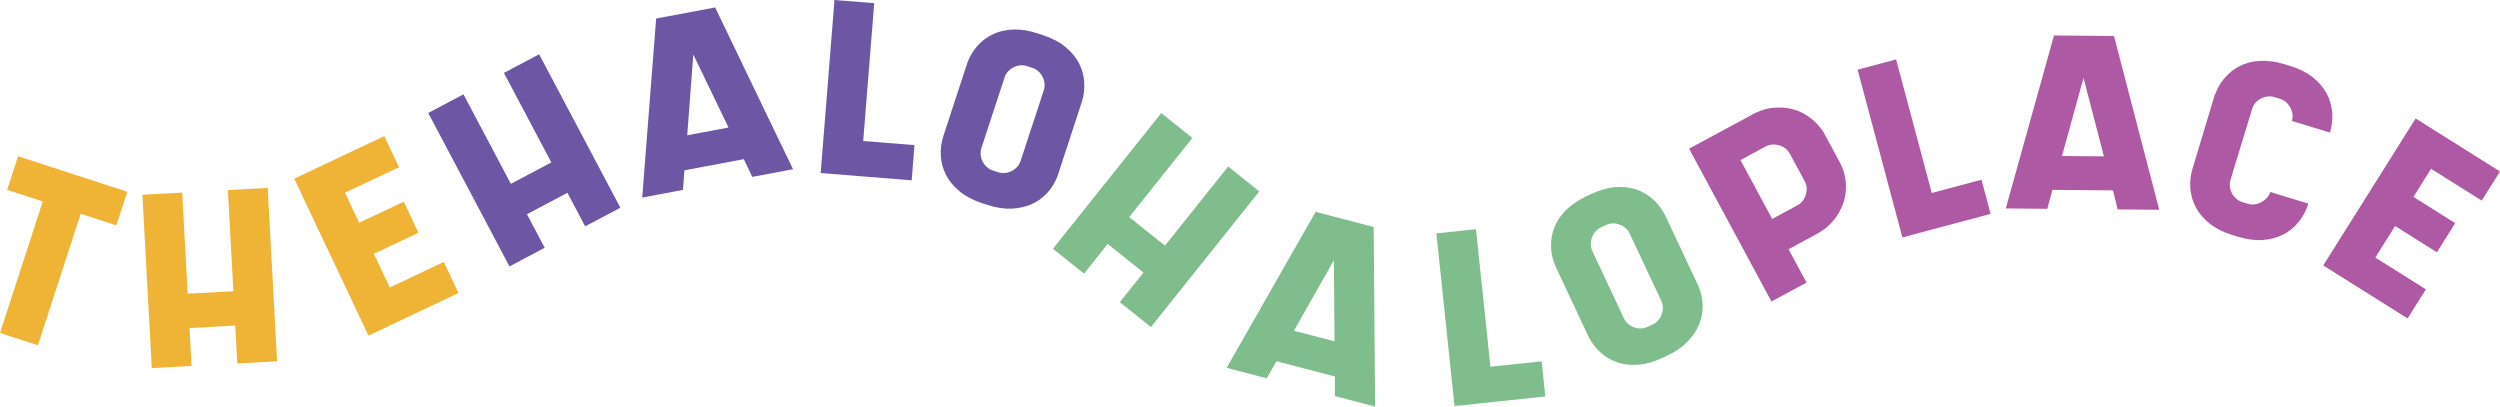
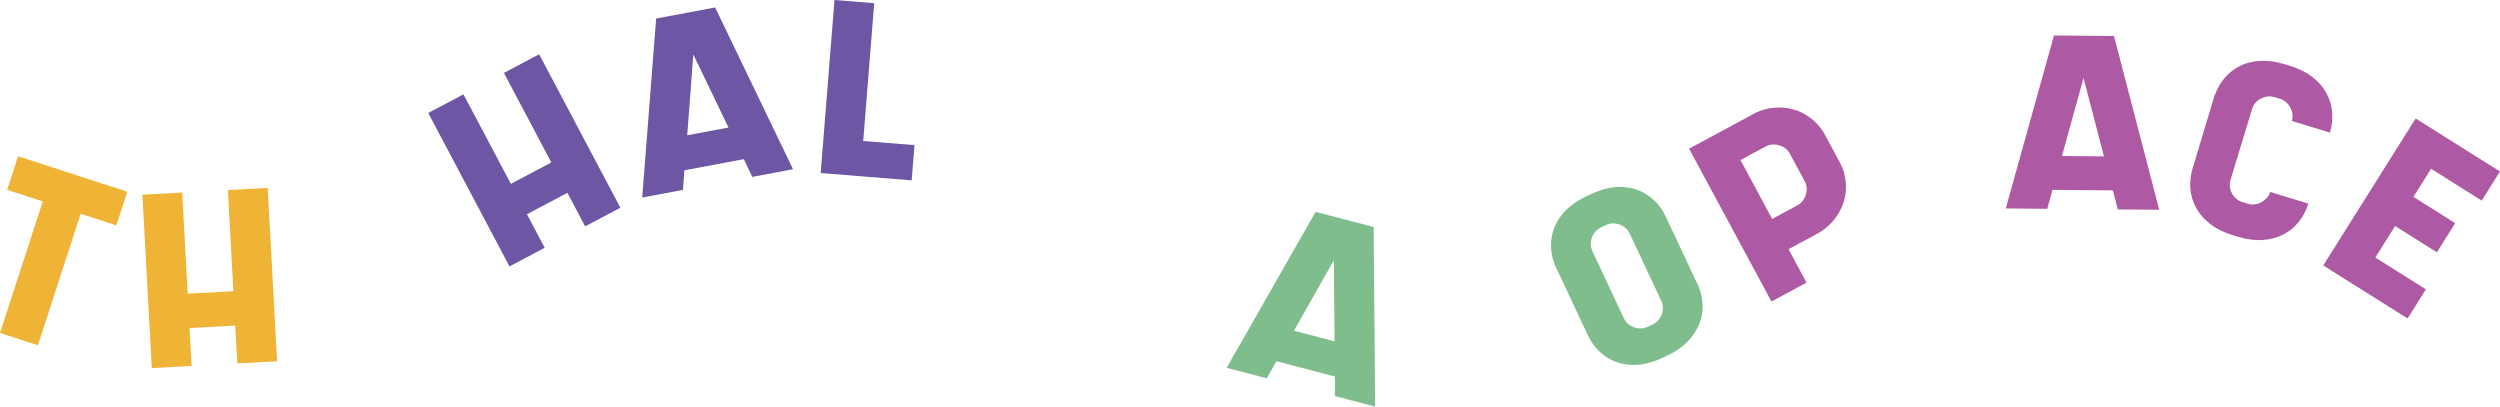
<svg xmlns="http://www.w3.org/2000/svg" id="Layer_2" data-name="Layer 2" viewBox="0 0 1920 312.26">
  <defs>
    <style>
      .cls-1 {
        fill: #ad59a3;
      }

      .cls-2 {
        fill: #efb336;
      }

      .cls-3 {
        fill: #6d57a5;
      }

      .cls-4 {
        fill: #80bd8d;
      }
    </style>
  </defs>
  <g id="Layer_1-2" data-name="Layer 1">
    <g>
      <path class="cls-3" d="M414.05,41.68l62.39,117.84-27.04,14.32-13.64-25.76-31.07,16.45,13.63,25.76-27.04,14.32-62.39-117.84,27.05-14.32,36.4,68.74,31.07-16.45-36.39-68.74,27.05-14.32Z" />
-       <path class="cls-3" d="M577.72,135.85l-6.45-13.62-45.65,8.57-1.07,15.03-31.33,5.88,10.71-137.49,45.3-8.5,59.83,124.25-31.33,5.88ZM527.8,103.89l31.69-5.95-27.02-56.09-4.67,62.04Z" />
+       <path class="cls-3" d="M577.72,135.85l-6.45-13.62-45.65,8.57-1.07,15.03-31.33,5.88,10.71-137.49,45.3-8.5,59.83,124.25-31.33,5.88M527.8,103.89l31.69-5.95-27.02-56.09-4.67,62.04Z" />
      <path class="cls-3" d="M702.34,111.44l-2.16,27.05-39.4-3.15-15.25-1.22-15.25-1.22L640.89,0l30.51,2.44-8.46,105.86,39.4,3.15Z" />
-       <path class="cls-3" d="M812.23,135.15c-1.86,4.89-4.49,9.2-7.88,12.94-3.4,3.74-7.42,6.64-12.06,8.7-4.63,2.06-9.8,3.21-15.51,3.45-5.7.24-11.84-.72-18.42-2.87l-4.16-1.36c-6.81-2.23-12.51-5.22-17.1-8.96-4.59-3.74-8.08-7.92-10.46-12.53-2.39-4.62-3.74-9.54-4.08-14.76s.35-10.43,2.05-15.62l18.44-56.26c1.86-4.88,4.48-9.2,7.88-12.94,3.4-3.74,7.4-6.68,12-8.82,4.6-2.13,9.77-3.28,15.51-3.45,5.74-.16,11.9.83,18.48,2.99l4.16,1.36c6.8,2.23,12.5,5.22,17.09,8.96,4.59,3.74,8.07,7.92,10.46,12.54,2.38,4.61,3.74,9.53,4.07,14.75.33,5.22-.35,10.43-2.05,15.62l-18.44,56.25ZM766.6,132.27c1.73.57,3.49.76,5.28.58,1.78-.18,3.48-.68,5.09-1.49,1.61-.81,3.01-1.89,4.22-3.22,1.2-1.33,2.09-2.86,2.66-4.59l17.76-54.18c1.14-3.46.83-6.92-.92-10.36-1.74-3.45-4.35-5.74-7.81-6.87l-4.16-1.36c-1.73-.57-3.48-.76-5.27-.57-1.78.18-3.48.68-5.09,1.49-1.61.82-3.01,1.89-4.22,3.22-1.2,1.33-2.09,2.86-2.65,4.59l-17.76,54.18c-.57,1.73-.76,3.49-.58,5.27.18,1.79.68,3.48,1.5,5.09.81,1.61,1.89,3.02,3.22,4.22,1.33,1.2,2.86,2.09,4.59,2.66l4.15,1.36Z" />
    </g>
    <g>
      <path class="cls-1" d="M1412.95,124.65c2.59,4.81,4.13,9.91,4.61,15.31s-.12,10.65-1.8,15.76c-1.69,5.12-4.43,9.87-8.23,14.26-3.81,4.4-8.72,8.08-14.75,11.05l-19.19,10.34,13.83,25.66-26.94,14.52-63.27-117.37,8.35-4.5,37.92-20.44c5.39-3.32,10.88-5.38,16.46-6.19,5.58-.8,10.91-.6,15.97.6,5.07,1.2,9.73,3.38,13.99,6.53,4.26,3.16,7.79,6.94,10.59,11.36l12.45,23.09ZM1380.25,157.8c3.22-1.74,5.42-4.47,6.59-8.21,1.18-3.74.9-7.21-.83-10.41l-11.41-21.17c-1.73-3.21-4.48-5.35-8.25-6.42-3.76-1.07-7.26-.74-10.49,1l-19.18,10.34,24.37,45.22,19.18-10.34Z" />
-       <path class="cls-1" d="M1521.79,138.02l7,26.22-38.19,10.19-14.78,3.95-14.78,3.95-34.4-128.82,29.56-7.9,27.4,102.6,38.19-10.19Z" />
      <path class="cls-1" d="M1626.42,160.81l-3.7-14.6-46.45-.4-3.95,14.54-31.88-.27,37.03-132.84,46.08.4,34.74,133.46-31.87-.27ZM1583.6,119.82l32.24.28-15.7-60.25-16.55,59.97Z" />
      <path class="cls-1" d="M1731.58,156.96c1.78-.22,3.47-.75,5.05-1.6,1.59-.85,3-1.94,4.24-3.28s2.11-2.88,2.64-4.62l29.28,8.91c-1.59,5.23-4.03,9.89-7.3,13.96-3.28,4.08-7.22,7.32-11.83,9.73-4.61,2.41-9.88,3.82-15.79,4.24s-12.3-.41-19.17-2.5l-4.02-1.22c-6.87-2.09-12.64-4.96-17.32-8.61-4.67-3.64-8.26-7.75-10.75-12.32-2.49-4.56-3.96-9.45-4.4-14.67-.45-5.21.12-10.44,1.71-15.66l17.07-56.69.17.05c1.75-4.92,4.29-9.29,7.61-13.11,3.32-3.81,7.26-6.84,11.82-9.06,4.56-2.23,9.71-3.48,15.46-3.77,5.74-.28,11.93.59,18.57,2.61l4.02,1.22c6.86,2.09,12.64,4.96,17.31,8.6,4.67,3.65,8.26,7.75,10.75,12.32,2.49,4.57,3.96,9.46,4.41,14.67.45,5.22-.13,10.44-1.72,15.66l-29.27-8.91c1.06-3.48.65-6.94-1.22-10.37-1.88-3.43-4.56-5.67-8.04-6.73l-4.01-1.22c-3.48-1.06-6.96-.69-10.43,1.11-3.47,1.8-5.73,4.44-6.79,7.93l-16.6,54.54c-.53,1.74-.69,3.51-.47,5.28.22,1.78.76,3.47,1.6,5.06.85,1.59,1.98,2.98,3.39,4.18,1.41,1.19,2.99,2.05,4.74,2.58l4.01,1.22c1.74.53,3.5.69,5.28.46Z" />
      <path class="cls-1" d="M1867.08,129.63l-13.57,21.59,32.08,20.17-14.06,22.36-32.08-20.17-15.22,24.21,38.86,24.43-14.06,22.36-64.77-40.72,70.96-112.88,7.97,5.01,17.93,11.28,38.87,24.43-14.06,22.36-38.86-24.43Z" />
    </g>
    <g>
-       <path class="cls-4" d="M967.13,146.99l-83.21,104.19-23.91-19.1,18.19-22.78-27.47-21.94-18.19,22.78-23.91-19.1,83.21-104.19,23.91,19.1-48.54,60.78,27.47,21.94,48.54-60.78,23.91,19.1Z" />
      <path class="cls-4" d="M1025.23,304.21l-.02-15.07-44.94-11.73-7.38,13.13-30.84-8.05,68.35-119.78,44.59,11.64,1.09,137.9-30.84-8.05ZM993.71,254l31.2,8.14-.5-62.25-30.69,54.11Z" />
-       <path class="cls-4" d="M1183.97,277.5l2.84,26.99-39.31,4.14-15.22,1.6-15.22,1.6-13.95-132.6,30.43-3.2,11.11,105.61,39.31-4.14Z" />
      <path class="cls-4" d="M1304.49,219.96c2,4.83,3.04,9.77,3.14,14.83.09,5.06-.84,9.92-2.81,14.6s-4.94,9.06-8.92,13.14-9.11,7.6-15.37,10.54l-3.96,1.86c-6.49,3.04-12.69,4.78-18.59,5.2-5.91.43-11.31-.22-16.21-1.95-4.9-1.72-9.26-4.37-13.08-7.94-3.82-3.57-6.9-7.83-9.22-12.78l-25.16-53.59c-2-4.83-3.05-9.77-3.14-14.83-.09-5.05.8-9.93,2.69-14.64,1.88-4.71,4.86-9.08,8.92-13.14,4.07-4.05,9.23-7.55,15.5-10.5l3.96-1.85c6.49-3.05,12.68-4.78,18.58-5.21,5.91-.42,11.31.23,16.21,1.95,4.9,1.72,9.26,4.37,13.08,7.94,3.82,3.57,6.9,7.83,9.22,12.78l25.16,53.59ZM1269.3,249.16c1.65-.78,3.06-1.84,4.23-3.2,1.18-1.36,2.07-2.88,2.68-4.58.61-1.69.9-3.44.86-5.23-.04-1.79-.44-3.51-1.22-5.16l-24.23-51.61c-1.55-3.3-4.14-5.6-7.77-6.91-3.64-1.32-7.1-1.2-10.4.35l-3.96,1.86c-1.65.78-3.06,1.84-4.23,3.2s-2.07,2.88-2.68,4.58c-.62,1.7-.9,3.44-.86,5.23s.44,3.52,1.22,5.16l24.23,51.61c.78,1.65,1.84,3.06,3.2,4.23,1.36,1.18,2.88,2.07,4.58,2.68,1.69.62,3.44.9,5.23.87s3.51-.44,5.16-1.22l3.96-1.85Z" />
    </g>
    <g>
      <path class="cls-2" d="M89.34,173.09l-27.37-8.91-32.87,100.98L0,255.69l32.87-100.98-27.37-8.91,8.4-25.81,83.84,27.29-8.4,25.81Z" />
      <path class="cls-2" d="M205.58,144.32l7.22,133.15-30.56,1.65-1.58-29.1-35.1,1.91,1.58,29.1-30.56,1.66-7.22-133.15,30.56-1.66,4.21,77.67,35.1-1.9-4.21-77.67,30.56-1.66Z" />
-       <path class="cls-2" d="M264.94,148l10.9,23.06,34.25-16.2,11.29,23.87-34.25,16.2,12.23,25.85,41.5-19.62,11.29,23.88-69.16,32.71-57-120.54,8.51-4.02,19.15-9.06,41.5-19.62,11.29,23.88-41.5,19.62Z" />
    </g>
  </g>
</svg>